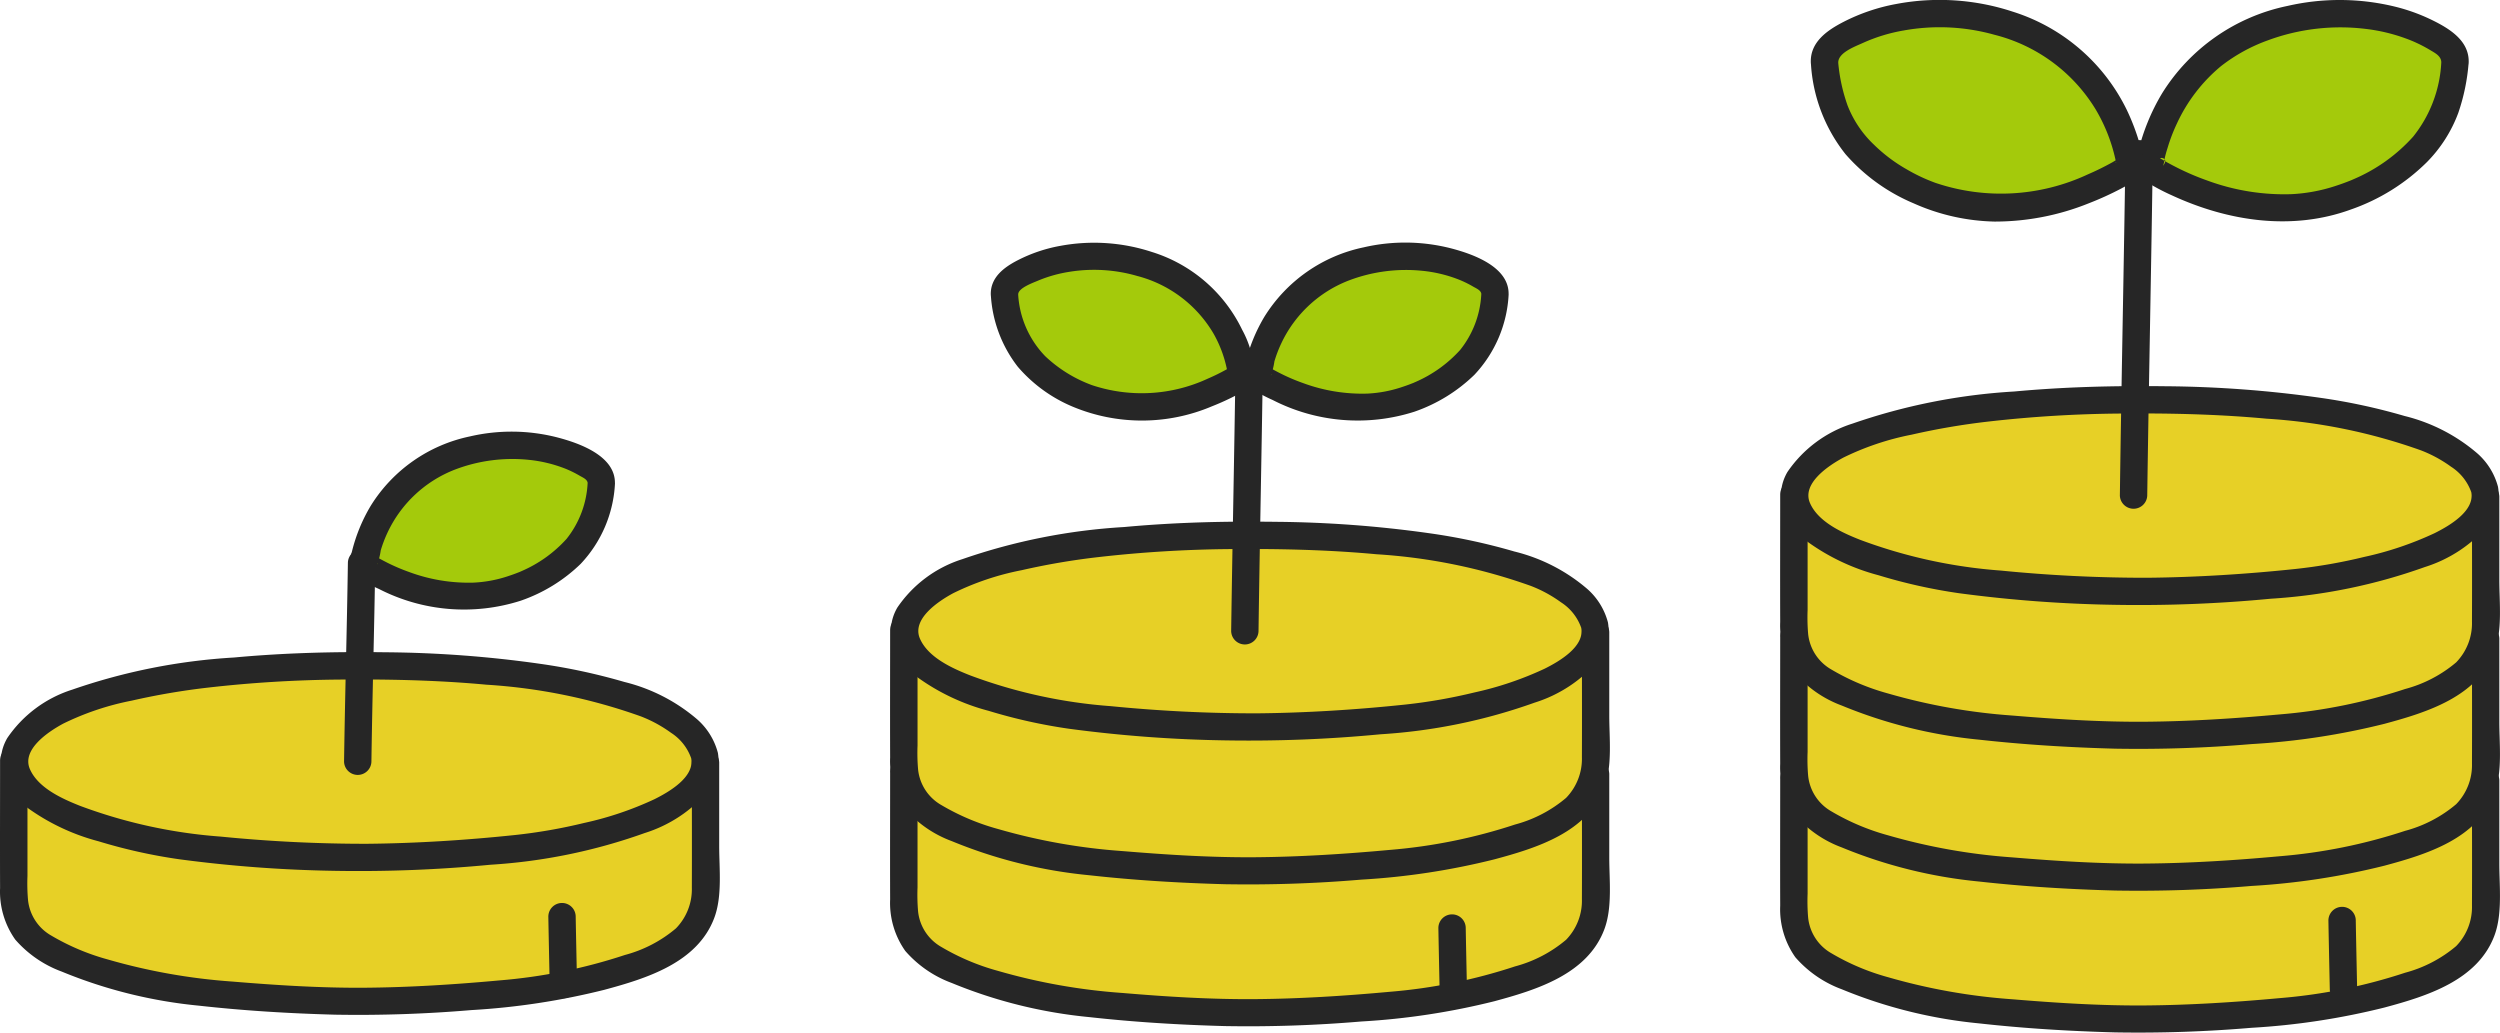
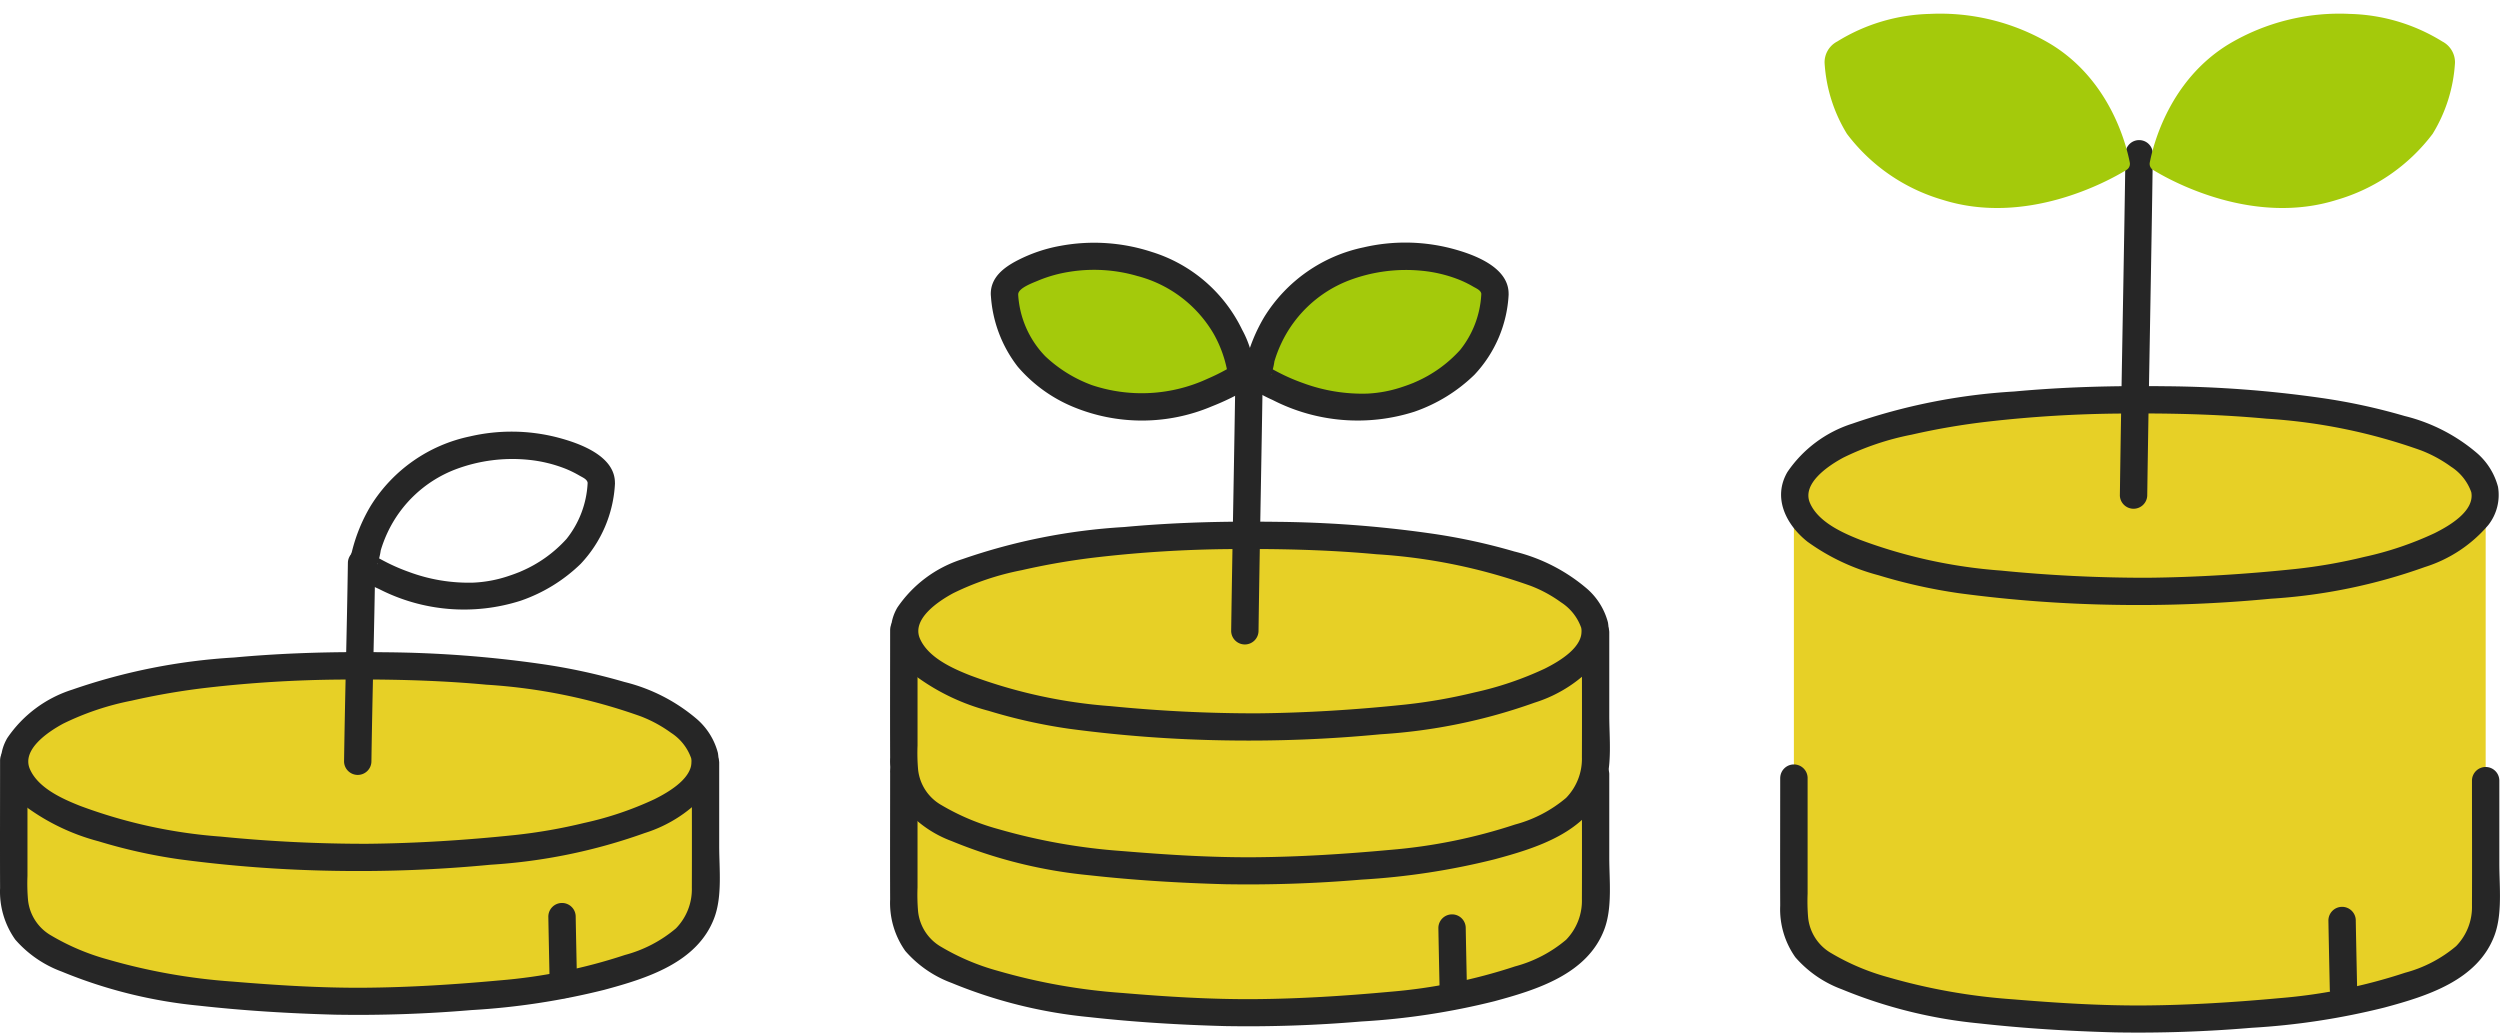
<svg xmlns="http://www.w3.org/2000/svg" width="205.336" height="84.809" viewBox="0 0 205.336 84.809">
  <g transform="translate(-1518.332 -3208.102)">
    <path d="M1722.492,3248.692l-.053-.089a2.64,2.64,0,0,0-.383-1.162c-1.245-2.082-3.718-3.19-5.823-3.868-7.794-2.514-17.829-2.634-22.151-2.634-3.67,0-14.355.119-22.151,2.634-2.106.678-4.579,1.786-5.823,3.868a2.64,2.64,0,0,0-.383,1.162l-.053.089v33.866a5.141,5.141,0,0,0,3.068,5.132c3.176,1.763,8.5,2.931,12.009,3.329,3.445.39,9.579.785,13.324.785,3.815,0,9.874-.4,13.319-.785,3.508-.4,8.833-1.566,12.009-3.329a5.679,5.679,0,0,0,3.09-5.132Z" fill="#e7d026" />
    <path d="M1694.082,3239.815c-3.444,0-6.89.126-10.32.443a49.33,49.33,0,0,0-13.283,2.638,10.164,10.164,0,0,0-5.341,3.979c-1.232,2.123-.1,4.336,1.656,5.725a17.664,17.664,0,0,0,5.841,2.753,44.053,44.053,0,0,0,6.6,1.472,109.185,109.185,0,0,0,12.749.953,113.449,113.449,0,0,0,12.849-.5,45.8,45.8,0,0,0,12.653-2.6,11.254,11.254,0,0,0,5.218-3.447,4,4,0,0,0,.8-3.142,5.517,5.517,0,0,0-1.726-2.772,14.462,14.462,0,0,0-5.952-3.049,49.285,49.285,0,0,0-6.9-1.49,95.06,95.06,0,0,0-12.722-.952q-1.057-.013-2.114-.013a1.124,1.124,0,0,0,0,2.247c3.475,0,6.951.109,10.412.431a46.064,46.064,0,0,1,12.672,2.6,10.738,10.738,0,0,1,2.477,1.347,4.1,4.1,0,0,1,1.658,2.09c.3,1.561-1.852,2.785-3,3.359a27.23,27.23,0,0,1-5.787,1.956,43.3,43.3,0,0,1-5.656.991c-4.034.425-8.109.682-12.165.722a120.3,120.3,0,0,1-12.032-.591,41.672,41.672,0,0,1-11.54-2.52c-1.471-.58-3.447-1.464-4.129-3.012-.714-1.621,1.528-3.095,2.726-3.742a22.432,22.432,0,0,1,5.622-1.889,57.872,57.872,0,0,1,6.267-1.072,102.463,102.463,0,0,1,10.861-.661q.809-.011,1.616-.01A1.124,1.124,0,0,0,1694.082,3239.815Z" fill="#262626" />
-     <path d="M1664.548,3248.659c0,3.511-.013,7.022,0,10.533a6.822,6.822,0,0,0,1.245,4.231,9.347,9.347,0,0,0,3.817,2.631,39.495,39.495,0,0,0,11.271,2.8c3.706.413,7.444.64,11.172.74a109.916,109.916,0,0,0,11.2-.377,58.777,58.777,0,0,0,10.924-1.665c3.473-.936,7.658-2.222,9.036-5.918.665-1.783.4-4.023.4-5.895v-6.853a1.124,1.124,0,0,0-2.247,0c0,3.426.015,6.851,0,10.277a4.6,4.6,0,0,1-1.3,3.344,10.775,10.775,0,0,1-4.191,2.186,44.289,44.289,0,0,1-10.319,2.088c-3.664.336-7.35.57-11.032.6-3.631.026-7.274-.207-10.892-.507a49.165,49.165,0,0,1-10.233-1.816,18.932,18.932,0,0,1-4.648-1.966,3.813,3.813,0,0,1-1.906-2.9,15.686,15.686,0,0,1-.046-1.987v-9.543a1.125,1.125,0,0,0-2.248,0Z" fill="#262626" />
-     <path d="M1664.548,3260.311c0,3.511-.013,7.022,0,10.533a6.821,6.821,0,0,0,1.245,4.231,9.345,9.345,0,0,0,3.817,2.631,39.486,39.486,0,0,0,11.271,2.8c3.706.413,7.444.64,11.172.74a109.986,109.986,0,0,0,11.2-.377,58.778,58.778,0,0,0,10.924-1.665c3.473-.934,7.658-2.222,9.036-5.918.665-1.783.4-4.023.4-5.9v-6.851a1.124,1.124,0,0,0-2.247,0c0,3.426.015,6.851,0,10.277a4.6,4.6,0,0,1-1.3,3.344,10.775,10.775,0,0,1-4.191,2.186,44.276,44.276,0,0,1-10.319,2.088c-3.664.336-7.35.57-11.032.6-3.631.027-7.274-.206-10.892-.506a49.181,49.181,0,0,1-10.233-1.816,18.932,18.932,0,0,1-4.648-1.966,3.813,3.813,0,0,1-1.906-2.9,15.691,15.691,0,0,1-.046-1.987v-9.545a1.125,1.125,0,0,0-2.248,0Z" fill="#262626" />
    <path d="M1664.548,3271.963c0,3.511-.013,7.022,0,10.533a6.822,6.822,0,0,0,1.245,4.231,9.336,9.336,0,0,0,3.817,2.63,39.448,39.448,0,0,0,11.271,2.8c3.706.413,7.444.64,11.172.74a109.986,109.986,0,0,0,11.2-.377,58.8,58.8,0,0,0,10.924-1.665c3.473-.934,7.658-2.222,9.036-5.919.665-1.782.4-4.022.4-5.894v-6.853a1.124,1.124,0,0,0-2.247,0c0,3.425.015,6.851,0,10.277a4.6,4.6,0,0,1-1.3,3.344,10.775,10.775,0,0,1-4.191,2.186,44.276,44.276,0,0,1-10.319,2.088c-3.664.336-7.35.57-11.032.6-3.631.027-7.274-.206-10.892-.506a49.181,49.181,0,0,1-10.233-1.816,18.932,18.932,0,0,1-4.648-1.966,3.812,3.812,0,0,1-1.906-2.9,15.683,15.683,0,0,1-.046-1.987v-9.543a1.125,1.125,0,0,0-2.248,0Z" fill="#262626" />
    <path d="M1709.575,3283.745c.033,1.859.074,3.718.112,5.577a1.123,1.123,0,1,0,2.247,0v0c-.038-1.859-.079-3.718-.112-5.577a1.124,1.124,0,1,0-2.247-.005Z" fill="#262626" />
    <path d="M1692.905,3220.7c-.1,7.145-.241,14.288-.359,21.432q-.055,3.339-.1,6.678a1.125,1.125,0,0,0,2.248,0c.1-7.144.24-14.288.358-21.432q.056-3.339.1-6.678A1.124,1.124,0,0,0,1692.905,3220.7Z" fill="#262626" />
    <path d="M1719.971,3213.263a1.924,1.924,0,0,0-1.038-1.751,15.106,15.106,0,0,0-7.59-2.267,17.733,17.733,0,0,0-9.917,2.462c-4.9,2.962-6.24,8.278-6.525,9.756a.58.58,0,0,0,.291.606c1.592.979,8.272,4.6,15.086,2.444a15.16,15.16,0,0,0,7.856-5.416A12.572,12.572,0,0,0,1719.971,3213.263Z" fill="#a4ca0b" />
    <path d="M1668.193,3213.263a1.924,1.924,0,0,1,1.038-1.751,15.106,15.106,0,0,1,7.589-2.267,17.729,17.729,0,0,1,9.917,2.462c4.9,2.962,6.241,8.278,6.526,9.756a.579.579,0,0,1-.292.606c-1.591.979-8.271,4.6-15.085,2.444a15.16,15.16,0,0,1-7.856-5.416A12.585,12.585,0,0,1,1668.193,3213.263Z" fill="#a4ca0b" />
-     <path d="M1721.095,3213.263c.066-1.576-1.171-2.531-2.422-3.213a15.266,15.266,0,0,0-3.673-1.413,19.148,19.148,0,0,0-8.776-.05,15.923,15.923,0,0,0-10.314,7.188,17.227,17.227,0,0,0-1.977,4.857,4.776,4.776,0,0,0-.155.83,1.821,1.821,0,0,0,1.006,1.672,17.555,17.555,0,0,0,1.942,1.016c4.594,2.121,9.836,2.93,14.683,1.163a16.605,16.605,0,0,0,6.232-3.872,11.393,11.393,0,0,0,2.6-4.063,16.574,16.574,0,0,0,.85-4.115,1.132,1.132,0,0,0-1.124-1.123,1.147,1.147,0,0,0-1.123,1.123,10.575,10.575,0,0,1-2.308,6.062,13.888,13.888,0,0,1-4.905,3.5c-.113.05-.1.047-.309.13-.141.056-.283.111-.425.163-.269.1-.54.193-.813.281a13.688,13.688,0,0,1-3.582.652,18.3,18.3,0,0,1-6.918-1.136,20.884,20.884,0,0,1-2.383-1.016q-.448-.225-.889-.468c-.1-.058-.206-.117-.308-.177a.869.869,0,0,0-.146-.087c-.406-.145.737-.211.132.551a2.2,2.2,0,0,0,.14-.626q.1-.424.234-.842a14.189,14.189,0,0,1,.766-2,13.424,13.424,0,0,1,3.627-4.719,13.9,13.9,0,0,1,3.869-2.125,17.188,17.188,0,0,1,7.962-.936,14.478,14.478,0,0,1,3.855.99,11.754,11.754,0,0,1,1.513.77c.414.245.91.5.89,1.033C1718.786,3214.709,1721.034,3214.706,1721.095,3213.263Z" fill="#262626" />
-     <path d="M1669.317,3213.263c-.036-.842,1.417-1.352,2.047-1.645a13.792,13.792,0,0,1,3.328-1.013,16.653,16.653,0,0,1,7.461.355,13.621,13.621,0,0,1,8.293,6.107,13.87,13.87,0,0,1,1.6,3.973c.026.108.047.217.073.325.052.212-.047.12.026-.018.118-.234.316-.251.069-.136-.127.059-.246.144-.369.213a21.881,21.881,0,0,1-2.028,1,16.85,16.85,0,0,1-12.511.7,14.343,14.343,0,0,1-2.331-1.092,13.035,13.035,0,0,1-2.741-2.06,8.863,8.863,0,0,1-2.151-3.2,14.266,14.266,0,0,1-.769-3.517,1.155,1.155,0,0,0-1.123-1.124,1.131,1.131,0,0,0-1.124,1.124,13.189,13.189,0,0,0,2.847,7.512,15.329,15.329,0,0,0,5.589,4.034,17.153,17.153,0,0,0,6.651,1.5,20.646,20.646,0,0,0,7.735-1.5,25.747,25.747,0,0,0,2.68-1.22c.877-.468,1.753-.936,1.8-2.072a5.992,5.992,0,0,0-.382-1.884,17.931,17.931,0,0,0-.97-2.491,15.636,15.636,0,0,0-9.375-8.076,19.186,19.186,0,0,0-9.555-.63,15.688,15.688,0,0,0-4.312,1.458c-1.349.691-2.784,1.666-2.712,3.367C1667.13,3214.7,1669.378,3214.711,1669.317,3213.263Z" fill="#262626" />
    <path d="M1649.387,3260.014v-.711l-.436-.731c-1.244-2.083-3.718-3.19-5.823-3.869-7.793-2.513-17.829-2.633-22.151-2.633-3.67,0-14.355.119-22.15,2.633-2.107.679-4.58,1.786-5.824,3.869l-.436.731v.487h0v22.248a5.14,5.14,0,0,0,3.068,5.131c3.176,1.763,8.5,2.932,12.009,3.329,3.445.39,9.579.786,13.325.786,3.814,0,9.874-.4,13.318-.786,3.508-.4,8.833-1.566,12.009-3.329a5.677,5.677,0,0,0,3.09-5.131v-22.024Z" fill="#e7d026" />
    <path d="M1620.977,3250.946c-3.444,0-6.89.126-10.32.444a49.33,49.33,0,0,0-13.283,2.638,10.156,10.156,0,0,0-5.341,3.979c-1.232,2.123-.1,4.336,1.656,5.725a17.625,17.625,0,0,0,5.841,2.753,44.049,44.049,0,0,0,6.6,1.472,109.17,109.17,0,0,0,12.749.954,113.564,113.564,0,0,0,12.849-.5,45.829,45.829,0,0,0,12.653-2.6,11.256,11.256,0,0,0,5.218-3.447,4,4,0,0,0,.8-3.142,5.521,5.521,0,0,0-1.726-2.772,14.463,14.463,0,0,0-5.952-3.049,49.419,49.419,0,0,0-6.9-1.489,95.177,95.177,0,0,0-12.722-.951q-1.057-.014-2.114-.013a1.124,1.124,0,0,0,0,2.247c3.475,0,6.951.109,10.412.431a46.065,46.065,0,0,1,12.672,2.6,10.775,10.775,0,0,1,2.477,1.348,4.1,4.1,0,0,1,1.658,2.09c.3,1.56-1.852,2.785-3,3.359a27.38,27.38,0,0,1-5.786,1.956,43.707,43.707,0,0,1-5.658.991c-4.033.425-8.108.682-12.164.722a120.3,120.3,0,0,1-12.032-.591,41.662,41.662,0,0,1-11.539-2.523c-1.471-.58-3.448-1.464-4.13-3.012-.714-1.621,1.529-3.095,2.727-3.742a22.418,22.418,0,0,1,5.622-1.889,57.807,57.807,0,0,1,6.267-1.072,102.38,102.38,0,0,1,10.861-.662q.809-.009,1.616-.009A1.124,1.124,0,0,0,1620.977,3250.946Z" fill="#262626" />
    <path d="M1591.443,3259.79c0,3.512-.013,7.023,0,10.536a6.819,6.819,0,0,0,1.245,4.231,9.334,9.334,0,0,0,3.817,2.63,39.5,39.5,0,0,0,11.271,2.8c3.706.412,7.444.639,11.172.74a110.189,110.189,0,0,0,11.2-.378,58.78,58.78,0,0,0,10.925-1.665c3.472-.933,7.657-2.222,9.035-5.918.665-1.783.4-4.023.4-5.894v-6.856a1.124,1.124,0,0,0-2.247,0c0,3.425.015,6.851,0,10.277a4.6,4.6,0,0,1-1.3,3.344,10.779,10.779,0,0,1-4.191,2.186,44.265,44.265,0,0,1-10.319,2.088c-3.664.336-7.35.57-11.032.6-3.631.027-7.274-.206-10.892-.506a49.192,49.192,0,0,1-10.233-1.816,18.941,18.941,0,0,1-4.648-1.966,3.813,3.813,0,0,1-1.905-2.9,15.512,15.512,0,0,1-.047-1.987v-9.544a1.124,1.124,0,0,0-2.247,0Z" fill="#262626" />
    <path d="M1591.443,3271.444c0,3.512-.013,7.023,0,10.534a6.823,6.823,0,0,0,1.245,4.231,9.336,9.336,0,0,0,3.817,2.63,39.5,39.5,0,0,0,11.271,2.8c3.706.413,7.444.64,11.172.74a109.7,109.7,0,0,0,11.2-.378,58.717,58.717,0,0,0,10.925-1.664c3.472-.937,7.657-2.223,9.035-5.919.665-1.783.4-4.023.4-5.894v-6.855a1.124,1.124,0,0,0-2.247,0c0,3.425.015,6.851,0,10.277a4.6,4.6,0,0,1-1.3,3.344,10.779,10.779,0,0,1-4.191,2.186,44.276,44.276,0,0,1-10.32,2.089c-3.663.336-7.35.57-11.031.6-3.632.028-7.275-.2-10.892-.506a49.106,49.106,0,0,1-10.233-1.816,18.885,18.885,0,0,1-4.649-1.966,3.811,3.811,0,0,1-1.905-2.9,15.7,15.7,0,0,1-.047-1.987v-9.544a1.124,1.124,0,0,0-2.247,0Z" fill="#262626" />
    <path d="M1619.812,3238.077c-.1,7.289-.255,14.577-.359,21.867a1.124,1.124,0,0,0,2.247,0c.1-7.29.255-14.578.359-21.867A1.124,1.124,0,0,0,1619.812,3238.077Z" fill="#262626" />
    <path d="M1641.117,3232.29a1.5,1.5,0,0,0-.808-1.362,11.743,11.743,0,0,0-5.9-1.764,13.785,13.785,0,0,0-7.715,1.915,11.649,11.649,0,0,0-5.075,7.589.447.447,0,0,0,.226.471c1.24.762,6.435,3.577,11.735,1.9a11.785,11.785,0,0,0,6.111-4.213A9.781,9.781,0,0,0,1641.117,3232.29Z" fill="#a4ca0b" />
    <path d="M1600.837,3232.29a1.5,1.5,0,0,1,.808-1.362,11.743,11.743,0,0,1,5.9-1.764,13.785,13.785,0,0,1,7.715,1.915,11.648,11.648,0,0,1,5.075,7.589.447.447,0,0,1-.226.471c-1.24.762-6.435,3.577-11.735,1.9a11.785,11.785,0,0,1-6.111-4.213A9.781,9.781,0,0,1,1600.837,3232.29Z" fill="#a4ca0b" />
    <path d="M1642.24,3232.29c.06-2.284-2.963-3.334-4.767-3.8a15.131,15.131,0,0,0-7.139-.072,12.627,12.627,0,0,0-8.158,5.711,13.694,13.694,0,0,0-1.549,3.8,1.834,1.834,0,0,0,.7,2.215,12.15,12.15,0,0,0,1.532.81,15.3,15.3,0,0,0,11.641.964,13.276,13.276,0,0,0,4.924-3.026,10.372,10.372,0,0,0,2.819-6.6,1.132,1.132,0,0,0-1.123-1.124,1.149,1.149,0,0,0-1.124,1.124,7.968,7.968,0,0,1-1.732,4.549,10.673,10.673,0,0,1-3.736,2.662,2.055,2.055,0,0,1-.207.087c-.11.043-.221.086-.331.127-.2.073-.4.14-.6.206a10.44,10.44,0,0,1-2.769.508,14.052,14.052,0,0,1-5.309-.882,15.284,15.284,0,0,1-1.755-.749c-.214-.106-.426-.218-.636-.333-.094-.052-.187-.12-.286-.163-.034-.014-.086-.067-.12-.071-.337-.034.394.582.2.686a5.169,5.169,0,0,0,.289-1.133,10.317,10.317,0,0,1,.544-1.436,10.172,10.172,0,0,1,5.588-5.219,13.214,13.214,0,0,1,6.015-.787,11.231,11.231,0,0,1,3.018.728,8.816,8.816,0,0,1,1.171.576c.26.151.67.312.662.644A1.124,1.124,0,0,0,1642.24,3232.29Z" fill="#262626" />
    <path d="M1601.961,3232.29c-.014-.528,1.217-.959,1.623-1.135a11.077,11.077,0,0,1,2.525-.719,12.719,12.719,0,0,1,5.641.336,10.261,10.261,0,0,1,6.246,4.715,9.95,9.95,0,0,1,1.084,2.834c.019.082.04.165.054.248.02.122.01.085,0,.084v.066l.36-.52c-.015-.006-.09.062-.112.068a1.645,1.645,0,0,0-.309.177,16.64,16.64,0,0,1-1.533.755,12.9,12.9,0,0,1-9.531.532,11.184,11.184,0,0,1-3.826-2.37,7.943,7.943,0,0,1-2.224-5.071,1.155,1.155,0,0,0-1.124-1.124,1.132,1.132,0,0,0-1.123,1.124,10.6,10.6,0,0,0,2.211,5.929,12.072,12.072,0,0,0,4.534,3.293,14.735,14.735,0,0,0,11.423-.04,20.433,20.433,0,0,0,2.122-.977c.727-.391,1.322-.792,1.372-1.71a8.37,8.37,0,0,0-1.02-3.6,12.263,12.263,0,0,0-7.414-6.388,15.2,15.2,0,0,0-7.529-.5,12.477,12.477,0,0,0-3.494,1.183c-1.134.584-2.243,1.414-2.207,2.821A1.126,1.126,0,0,0,1601.961,3232.29Z" fill="#262626" />
    <path d="M1521.483,3285.572a4.985,4.985,0,0,1-2.021-4.47v-11.084l.436-.73c1.245-2.083,3.718-3.19,5.823-3.869,7.8-2.515,18.48-2.633,22.151-2.633,4.322,0,14.358.119,22.151,2.633,2.106.679,4.579,1.786,5.823,3.869l.436.73V3281.1a5.677,5.677,0,0,1-3.09,5.131c-3.176,1.763-8.5,2.932-12.009,3.329-3.444.39-9.5.785-13.319.785-3.745,0-9.878-.4-13.324-.785-3.507-.4-8.833-1.566-12.009-3.329A9.521,9.521,0,0,1,1521.483,3285.572Z" fill="#e7d026" />
    <path d="M1547.873,3261.662c-3.444,0-6.89.126-10.32.444a49.339,49.339,0,0,0-13.283,2.638,10.149,10.149,0,0,0-5.341,3.979c-1.232,2.123-.1,4.336,1.656,5.725a17.658,17.658,0,0,0,5.841,2.753,44.02,44.02,0,0,0,6.6,1.472,109.184,109.184,0,0,0,12.749.953,113.449,113.449,0,0,0,12.849-.5,45.828,45.828,0,0,0,12.653-2.6,11.256,11.256,0,0,0,5.218-3.447,4,4,0,0,0,.8-3.142,5.516,5.516,0,0,0-1.725-2.773,14.487,14.487,0,0,0-5.952-3.049,49.486,49.486,0,0,0-6.9-1.488,94.894,94.894,0,0,0-12.722-.951q-1.058-.015-2.114-.013a1.124,1.124,0,0,0,0,2.247c3.475,0,6.951.108,10.412.43a46.057,46.057,0,0,1,12.672,2.6,10.809,10.809,0,0,1,2.477,1.347,4.1,4.1,0,0,1,1.658,2.091c.3,1.56-1.852,2.785-3,3.359a27.38,27.38,0,0,1-5.786,1.956,43.579,43.579,0,0,1-5.658.99c-4.033.425-8.108.683-12.164.723a120.228,120.228,0,0,1-12.032-.591,41.716,41.716,0,0,1-11.54-2.52c-1.471-.581-3.447-1.464-4.129-3.013-.714-1.621,1.528-3.095,2.726-3.742a22.511,22.511,0,0,1,5.622-1.889,57.75,57.75,0,0,1,6.267-1.072,102.657,102.657,0,0,1,10.862-.661q.807-.01,1.616-.009A1.126,1.126,0,0,0,1547.873,3261.662Z" fill="#262626" />
    <path d="M1518.338,3270.508c0,3.511-.013,7.022,0,10.534a6.818,6.818,0,0,0,1.245,4.23,9.325,9.325,0,0,0,3.817,2.63,39.457,39.457,0,0,0,11.271,2.8c3.7.413,7.444.64,11.172.74a109.988,109.988,0,0,0,11.2-.377,58.789,58.789,0,0,0,10.924-1.665c3.472-.937,7.657-2.223,9.036-5.919.664-1.782.4-4.023.4-5.894v-6.856a1.124,1.124,0,0,0-2.247,0c0,3.426.014,6.852,0,10.278a4.6,4.6,0,0,1-1.305,3.344,10.77,10.77,0,0,1-4.191,2.185,44.253,44.253,0,0,1-10.32,2.09c-3.663.336-7.35.57-11.031.6-3.632.027-7.275-.206-10.893-.506a49.163,49.163,0,0,1-10.233-1.816,18.934,18.934,0,0,1-4.648-1.966,3.808,3.808,0,0,1-1.9-2.9,15.664,15.664,0,0,1-.047-1.987v-9.543a1.124,1.124,0,0,0-2.247,0Z" fill="#262626" />
    <path d="M1563.369,3283.391c.033,1.859.074,3.718.111,5.577a1.124,1.124,0,0,0,2.248,0c-.038-1.859-.079-3.718-.112-5.577a1.123,1.123,0,1,0-2.247,0Z" fill="#262626" />
-     <path d="M1567.715,3247.819a1.5,1.5,0,0,0-.808-1.362,11.743,11.743,0,0,0-5.9-1.764,13.8,13.8,0,0,0-7.714,1.915,11.656,11.656,0,0,0-5.077,7.589.45.45,0,0,0,.227.471c1.24.763,6.435,3.577,11.735,1.9a11.781,11.781,0,0,0,6.112-4.214A9.771,9.771,0,0,0,1567.715,3247.819Z" fill="#a4ca0b" />
    <path d="M1546.906,3254.315c-.078,5.449-.237,10.9-.315,16.344a1.124,1.124,0,0,0,2.247,0c.078-5.448.237-10.9.315-16.344A1.124,1.124,0,0,0,1546.906,3254.315Z" fill="#262626" />
    <path d="M1568.838,3247.819c.06-2.284-2.963-3.334-4.767-3.8a15.115,15.115,0,0,0-7.139-.073,12.628,12.628,0,0,0-8.158,5.712,13.645,13.645,0,0,0-1.548,3.795,1.832,1.832,0,0,0,.7,2.214,12.056,12.056,0,0,0,1.532.81,15.289,15.289,0,0,0,11.641.964,13.258,13.258,0,0,0,4.924-3.024,10.359,10.359,0,0,0,2.819-6.6,1.13,1.13,0,0,0-1.123-1.123,1.148,1.148,0,0,0-1.124,1.123,7.972,7.972,0,0,1-1.732,4.549,10.673,10.673,0,0,1-3.736,2.662,1.871,1.871,0,0,1-.207.087c-.11.043-.22.086-.331.127-.2.074-.4.141-.6.207a10.439,10.439,0,0,1-2.768.507,14.053,14.053,0,0,1-5.31-.881,15.627,15.627,0,0,1-1.755-.749c-.214-.108-.426-.219-.636-.335-.094-.051-.187-.12-.286-.162-.034-.015-.086-.068-.12-.071-.336-.034.394.582.2.686a5.169,5.169,0,0,0,.289-1.133,10.457,10.457,0,0,1,.544-1.436,10.177,10.177,0,0,1,5.588-5.218,13.229,13.229,0,0,1,6.015-.788,11.33,11.33,0,0,1,3.019.728,8.8,8.8,0,0,1,1.17.576c.26.151.67.312.661.644A1.124,1.124,0,0,0,1568.838,3247.819Z" fill="#262626" />
    <path d="M1636.472,3284.327c.033,1.86.074,3.718.112,5.577a1.124,1.124,0,0,0,2.247,0c-.038-1.859-.079-3.717-.112-5.577a1.123,1.123,0,0,0-2.247,0Z" fill="#262626" />
  </g>
</svg>